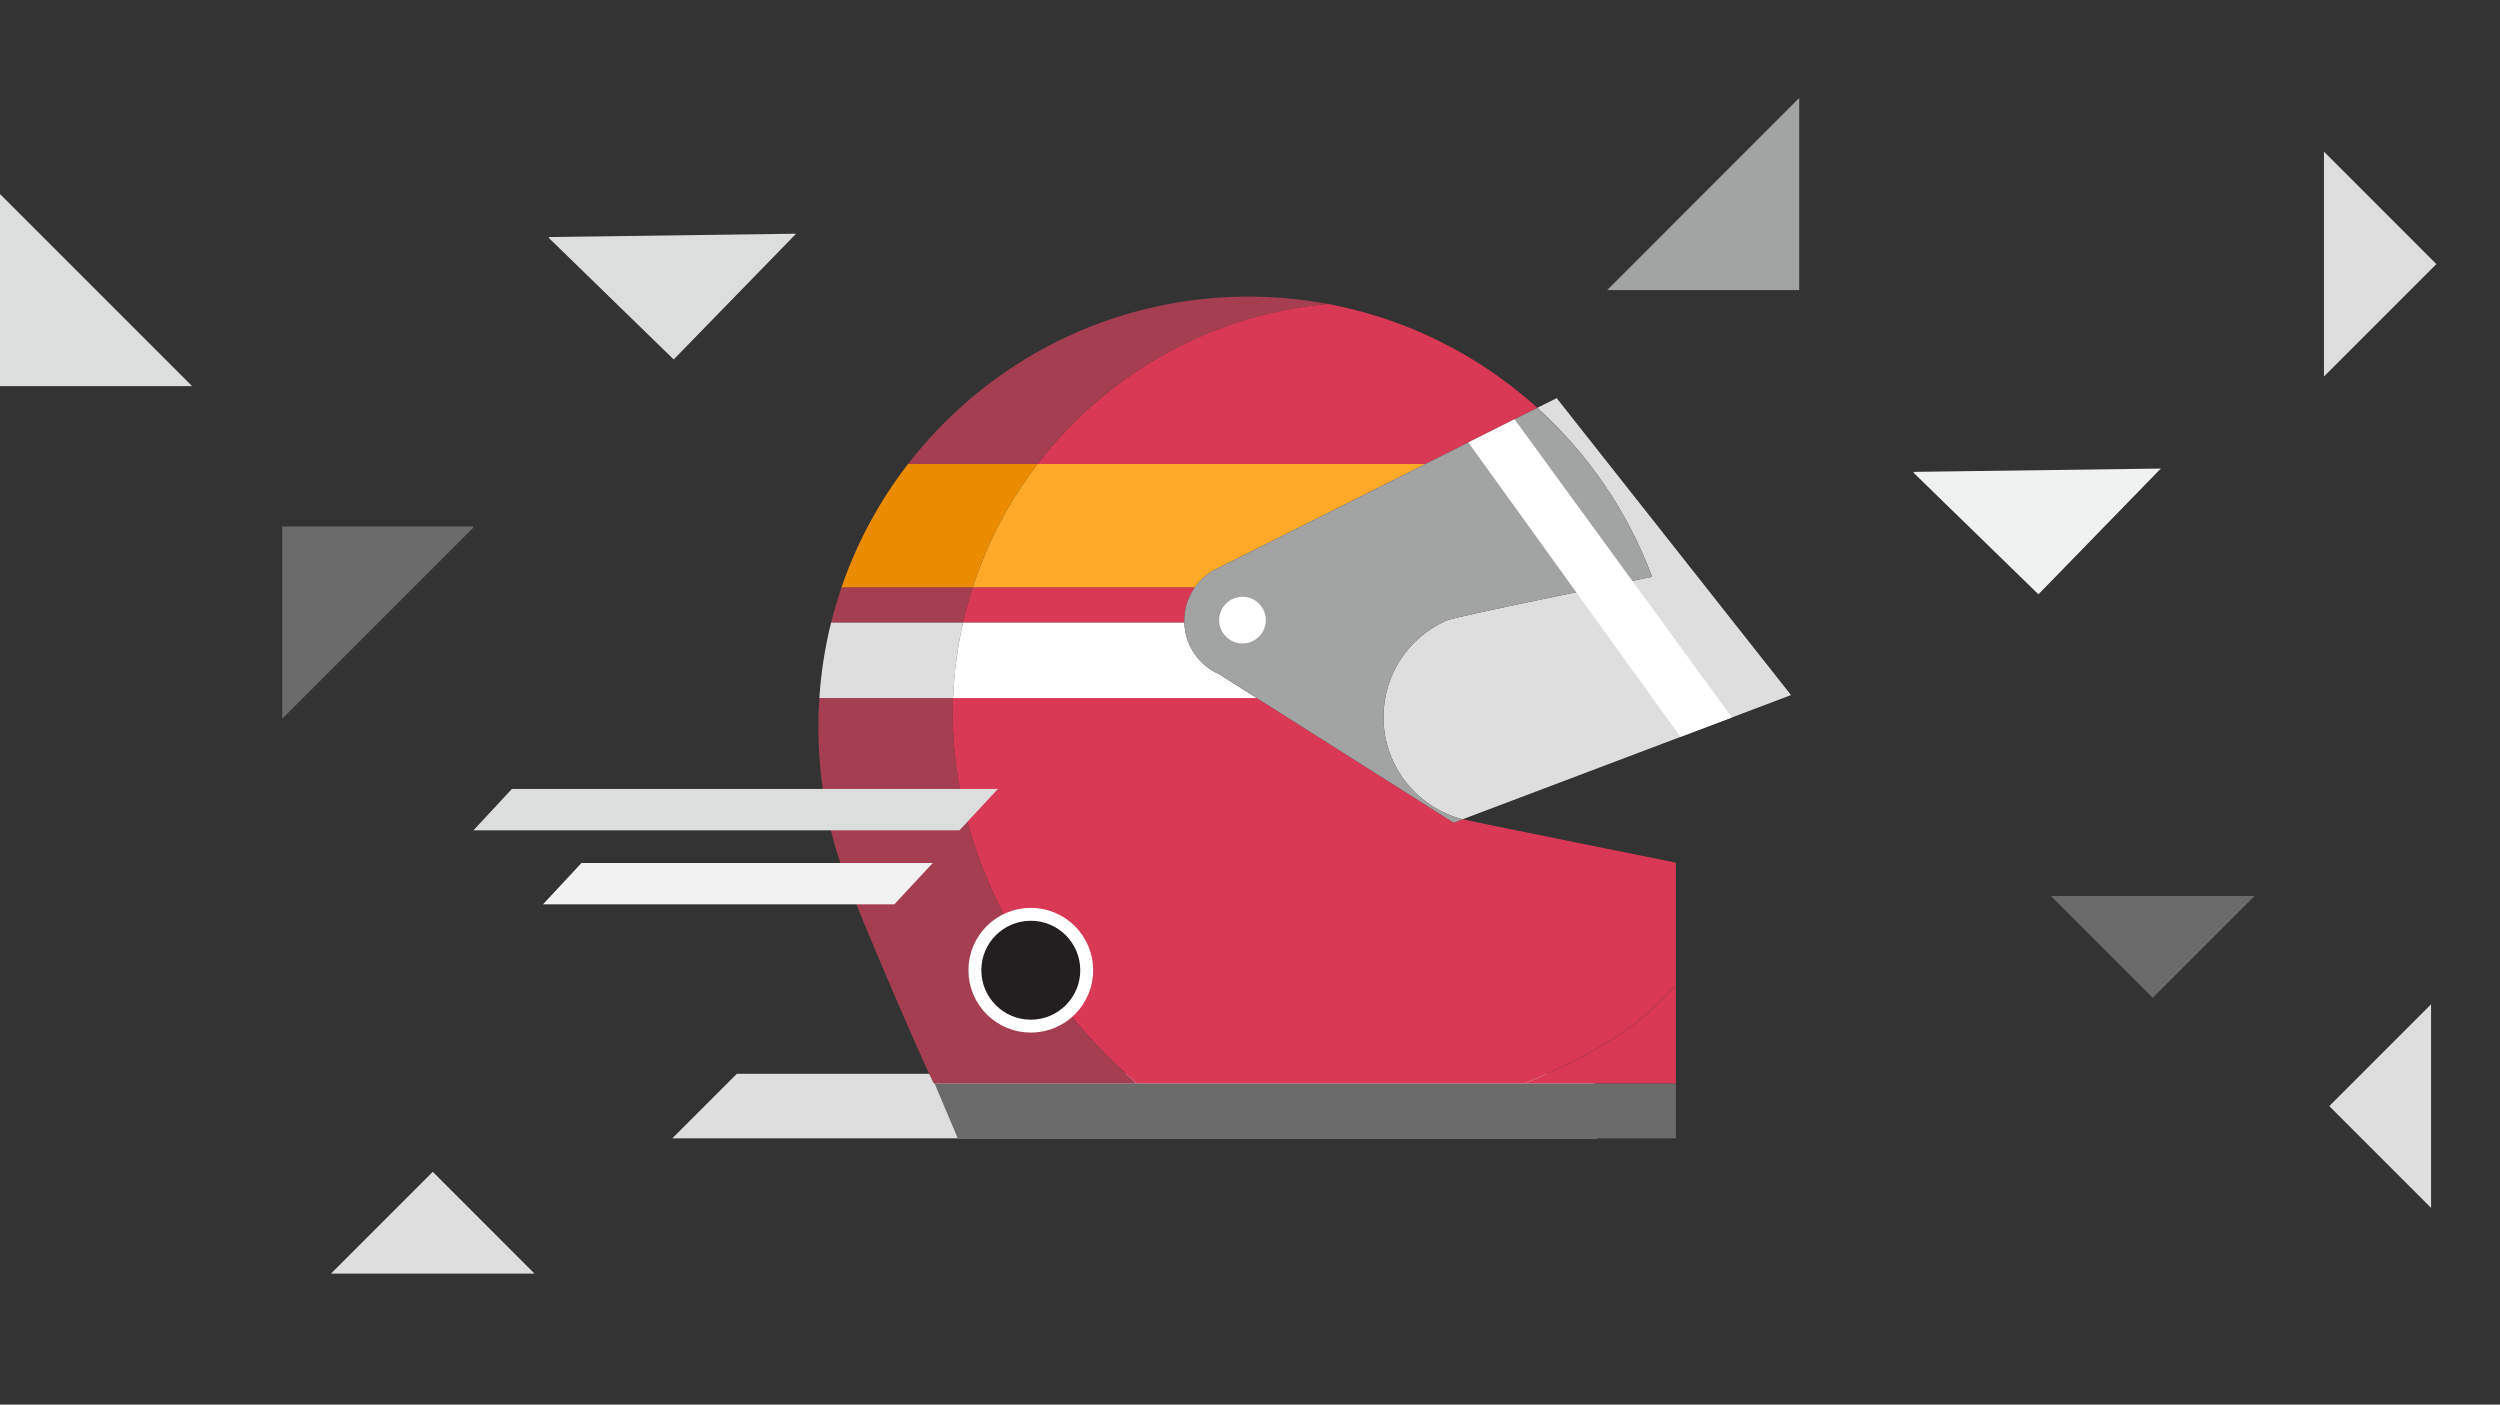
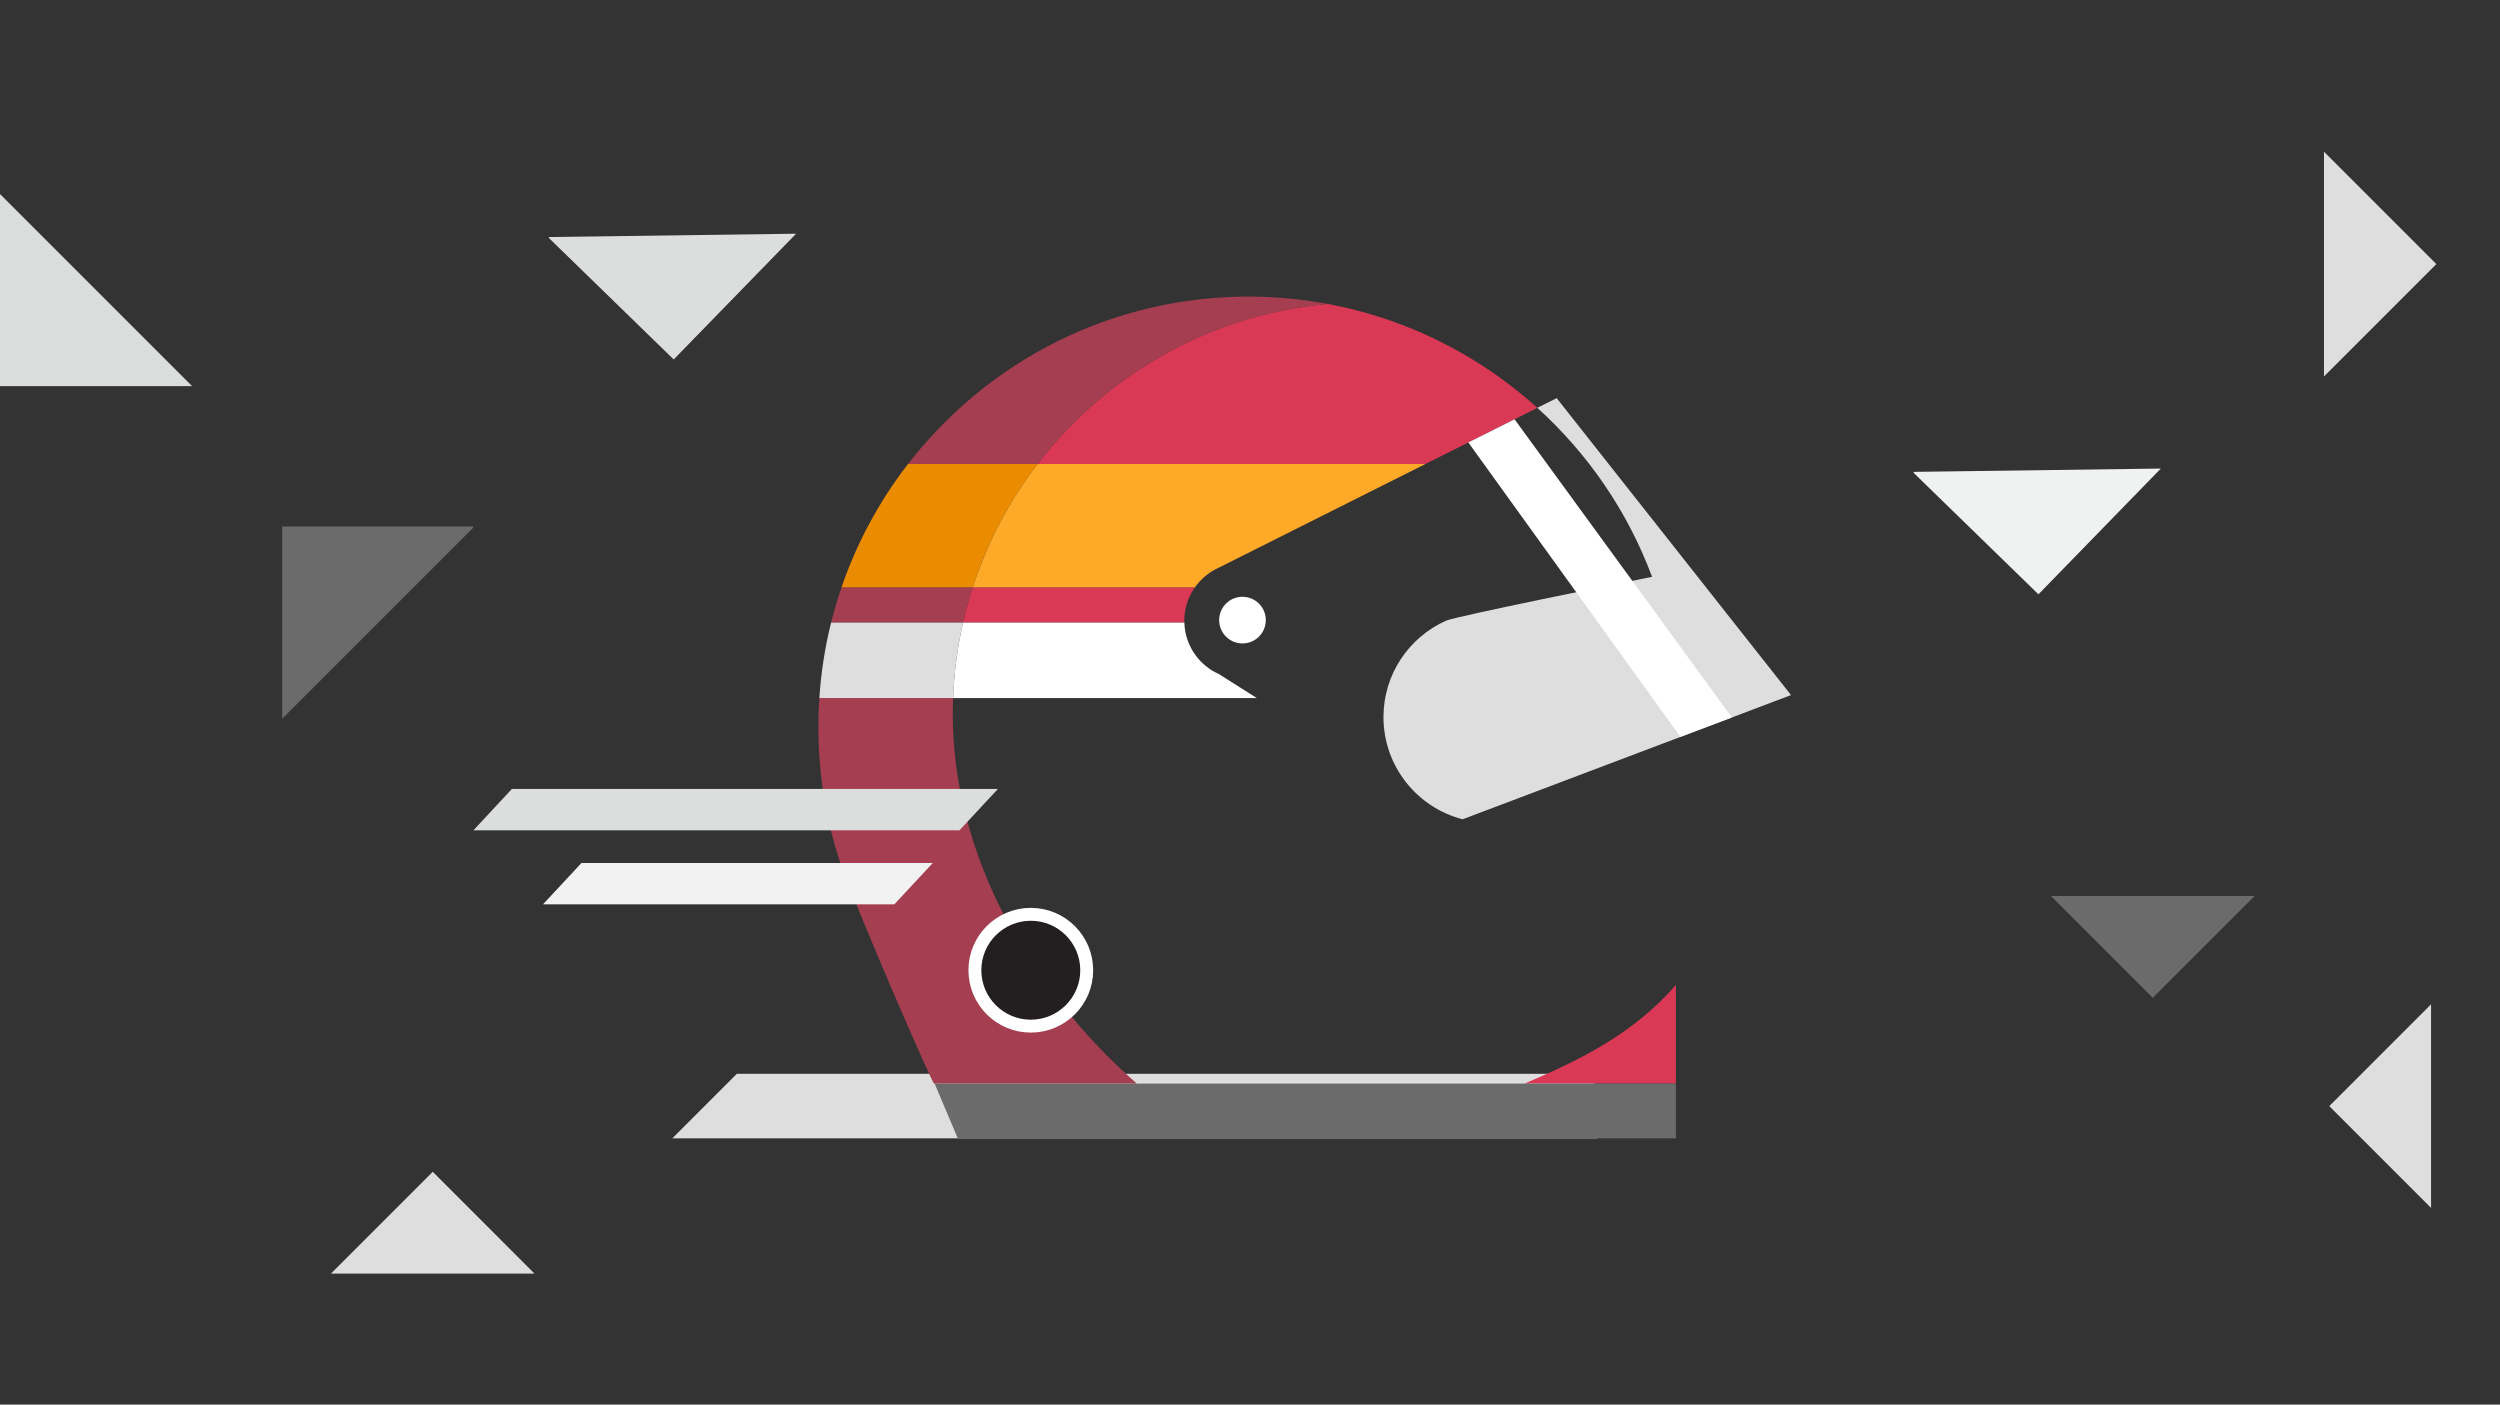
<svg xmlns="http://www.w3.org/2000/svg" id="Layer_1" width="655" height="368" viewBox="0 0 655 368">
  <rect x="0" y="0" width="655" height="368" fill="#333333" stroke="none" />
-   <polygon points="421.07 76 471.39 25.67 471.39 76 421.07 76" style="fill:#a2a3a3;" />
  <polygon points="418.44 298.25 176.14 298.25 193.04 281.34 417.68 281.34 418.44 298.25" style="fill:#dfdede; fill-rule:evenodd;" />
  <g>
    <path d="m254.86,153.88h-34.38c-1.04,3.03-1.95,6.11-2.73,9.25h34.56c.71-3.14,1.57-6.22,2.55-9.25Z" style="fill:#a43e50;" />
    <path d="m249.62,187.19c0-1.44.04-2.87.09-4.29h-35.04c-.17,2.49-.26,5.01-.26,7.55,0,13.31,2.31,26.07,6.55,37.93h0s.04.09.1.24c.87,2.41,1.81,4.78,2.83,7.11,6.18,15.53,20.09,47.43,20.83,48.18h53.13c-28.06-24.62-48.23-59.98-48.23-96.71Z" style="fill:#a43e50;" />
    <path d="m439.08,258.06c-10.77,12.37-24.31,19.39-39.66,25.84h39.66v-25.84Z" style="fill:#d93954;" />
    <path d="m271.84,121.57h-33.94c-7.46,9.65-13.38,20.54-17.42,32.31h34.38c3.82-11.79,9.61-22.68,16.98-32.31Z" style="fill:#eb8c00;" />
    <path d="m252.31,163.12h-34.56c-1.59,6.39-2.64,13-3.08,19.77h35.04c.26-6.77,1.15-13.38,2.6-19.77Z" style="fill:#dedede;" />
    <path d="m347.9,79.64c-6.73-1.25-13.66-1.93-20.75-1.93-26.03,0-49.99,8.82-69.07,23.64-4.61,3.58-8.93,7.52-12.94,11.76-2.55,2.7-4.97,5.52-7.25,8.46h33.94c17.89-23.35,45.09-39.17,76.06-41.93Z" style="fill:#a43e50;" />
    <path d="m310.28,162.66c0-3.27,1.04-6.3,2.79-8.78h-58.21c-.98,3.03-1.84,6.11-2.55,9.25h57.99c0-.16-.02-.31-.02-.47Z" style="fill:#d93954;" />
-     <path d="m439.08,258.06v-32.04s-53.67-10.81-55.88-11.38l-2.36.89-51.55-32.65h-79.58c-.06,1.43-.09,2.85-.09,4.29,0,36.73,20.17,72.1,48.23,96.71h101.58c15.35-6.45,28.89-13.47,39.66-25.84Z" style="fill:#d93954;" />
    <path d="m319.42,148.68h0s54.03-27.11,54.03-27.11h-101.61c-7.37,9.62-13.16,20.52-16.98,32.31h58.21c1.6-2.26,3.78-4.07,6.34-5.2Z" style="fill:#ffa929;" />
    <path d="m319.42,176.64c-5.24-2.3-8.94-7.46-9.12-13.51h-57.99c-1.45,6.39-2.34,13-2.6,19.77h79.58l-9.87-6.25h0Z" style="fill:#fff;" />
    <path d="m271.84,121.57h101.61l16.87-8.46,12.46-6.25c-2.12-1.92-4.32-3.76-6.58-5.51-13.88-10.77-30.34-18.36-48.29-21.71-30.97,2.76-58.17,18.59-76.06,41.93Z" style="fill:#d93954;" />
  </g>
  <circle cx="270.07" cy="254.2" r="14.65" style="fill:#231f20; stroke:#fff; stroke-miterlimit:10; stroke-width:3.38px;" />
  <polygon points="636.94 263.12 610.27 289.8 636.94 316.47 636.94 263.12" style="fill:#dfdede; fill-rule:evenodd;" />
  <polygon points="113.38 307.01 86.7 333.69 140.05 333.69 113.38 307.01" style="fill:#dfdede; fill-rule:evenodd;" />
  <polygon points="590.7 234.76 537.35 234.76 564.02 261.43 590.7 234.76" style="fill:#6b6b6b; fill-rule:evenodd;" />
  <polygon points="50.32 101.16 0 50.84 0 101.16 50.32 101.16" style="fill:#dcdddd;" />
  <polygon points="123.96 137.96 73.94 137.96 73.94 188.29 123.96 138.27 123.96 137.96" style="fill:#6b6b6b;" />
  <polygon points="608.88 98.64 608.88 39.73 638.33 69.19 608.88 98.64" style="fill:#dfdede; fill-rule:evenodd;" />
  <polygon points="501.32 123.83 534.07 155.71 566.14 122.76 501.52 123.63 501.32 123.83" style="fill:#f0f1f1;" />
  <polygon points="143.76 62.31 176.51 94.18 208.58 61.23 143.96 62.1 143.76 62.31" style="fill:#dcdddd;" />
  <g>
    <path d="m432.84,151.13c-7.24,1.45-51.41,10.34-53.98,11.49h0c-9.66,4.31-16.39,13.99-16.39,25.25,0,12.89,8.82,23.71,20.74,26.78l86.04-32.54-61.4-77.8-5.07,2.54c13.28,12.03,23.69,27.16,30.06,44.27Z" style="fill:#dfdede;" />
-     <path d="m319.42,148.68c-5.38,2.36-9.14,7.73-9.14,13.98s3.76,11.62,9.14,13.98h0s61.43,38.9,61.43,38.9l2.36-.89c-11.93-3.07-20.74-13.89-20.74-26.78,0-11.26,6.74-20.94,16.39-25.25h0c2.57-1.15,46.73-10.04,53.98-11.49-6.37-17.11-16.78-32.25-30.06-44.27l-83.36,41.82h0Z" style="fill:#a2a3a3;" />
  </g>
  <circle cx="325.53" cy="162.47" r="6.11" style="fill:#fff;" />
  <polygon points="384.7 115.92 396.81 109.85 453.75 187.97 440.28 193.06 384.7 115.92" style="fill:#fff;" />
  <polygon points="439.08 283.9 244.87 283.9 250.94 298.25 439.08 298.25 439.08 283.9" style="fill:#6b6b6b;" />
  <polygon points="251.38 217.54 124.04 217.54 134.12 206.7 261.46 206.7 251.38 217.54" style="fill:#dcdddd; fill-rule:evenodd;" />
  <polygon points="234.31 236.94 142.26 236.94 152.34 226.11 244.39 226.11 234.31 236.94" style="fill:#f2f2f2; fill-rule:evenodd;" />
</svg>